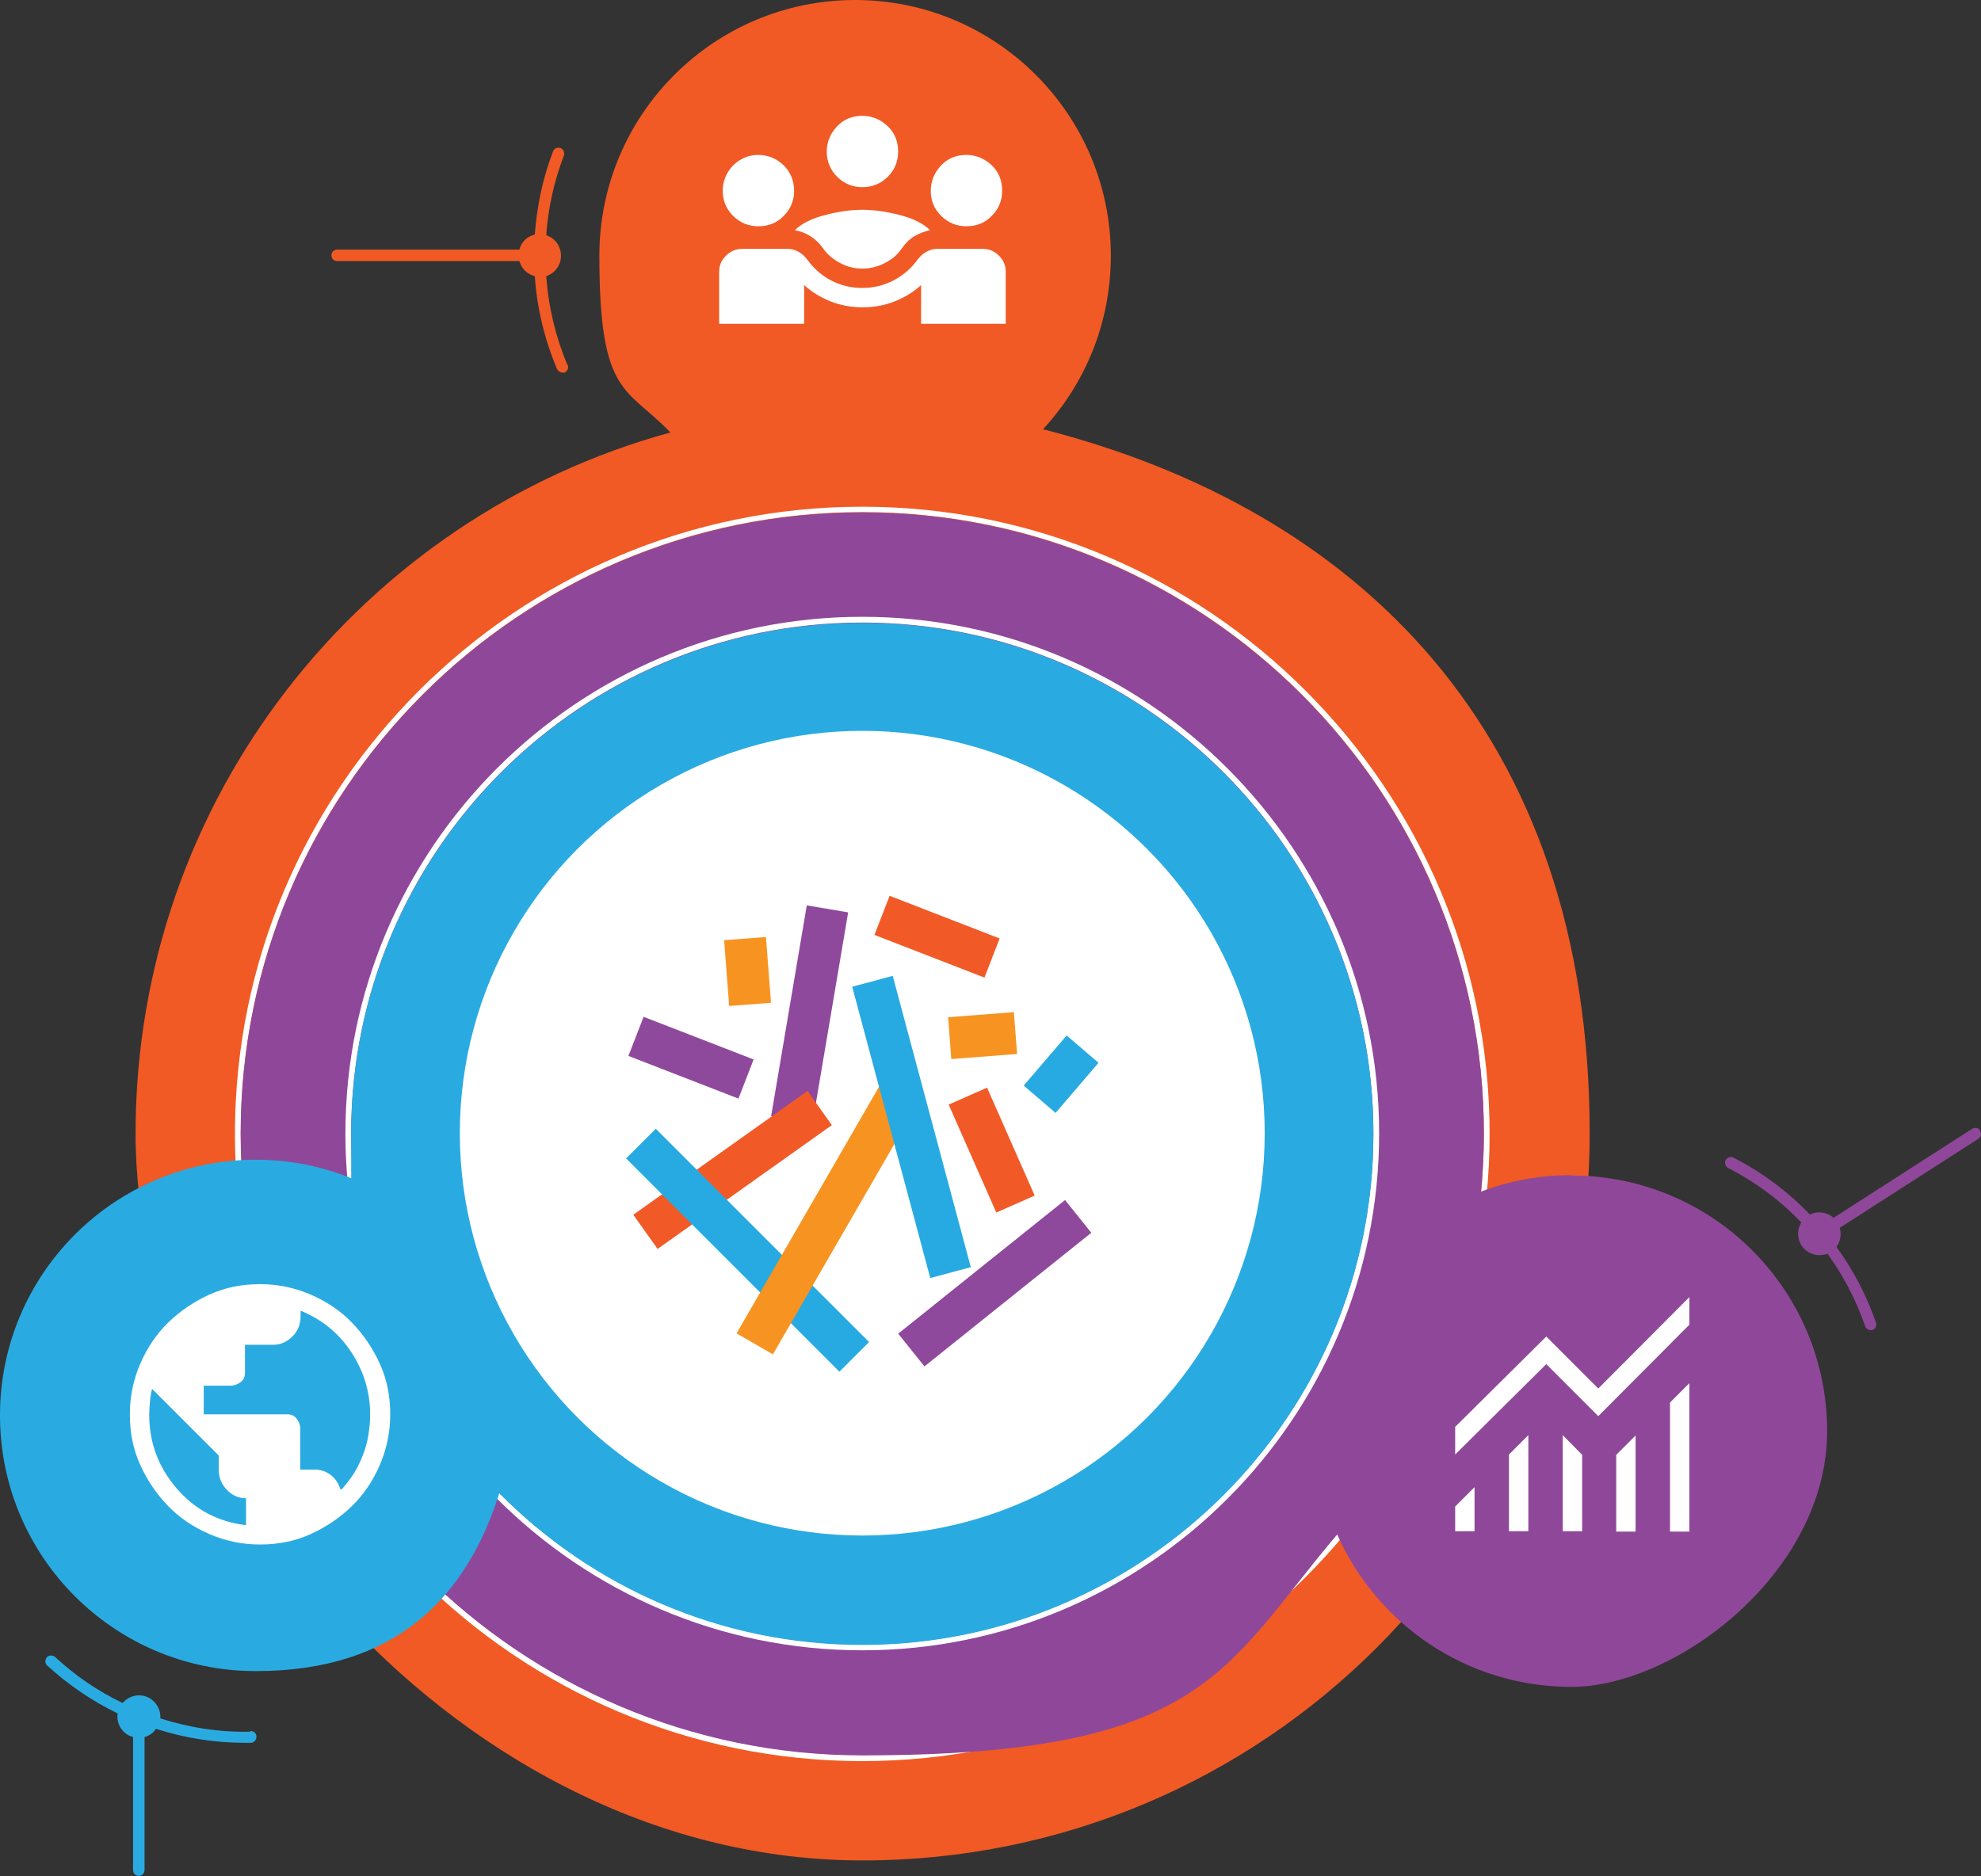
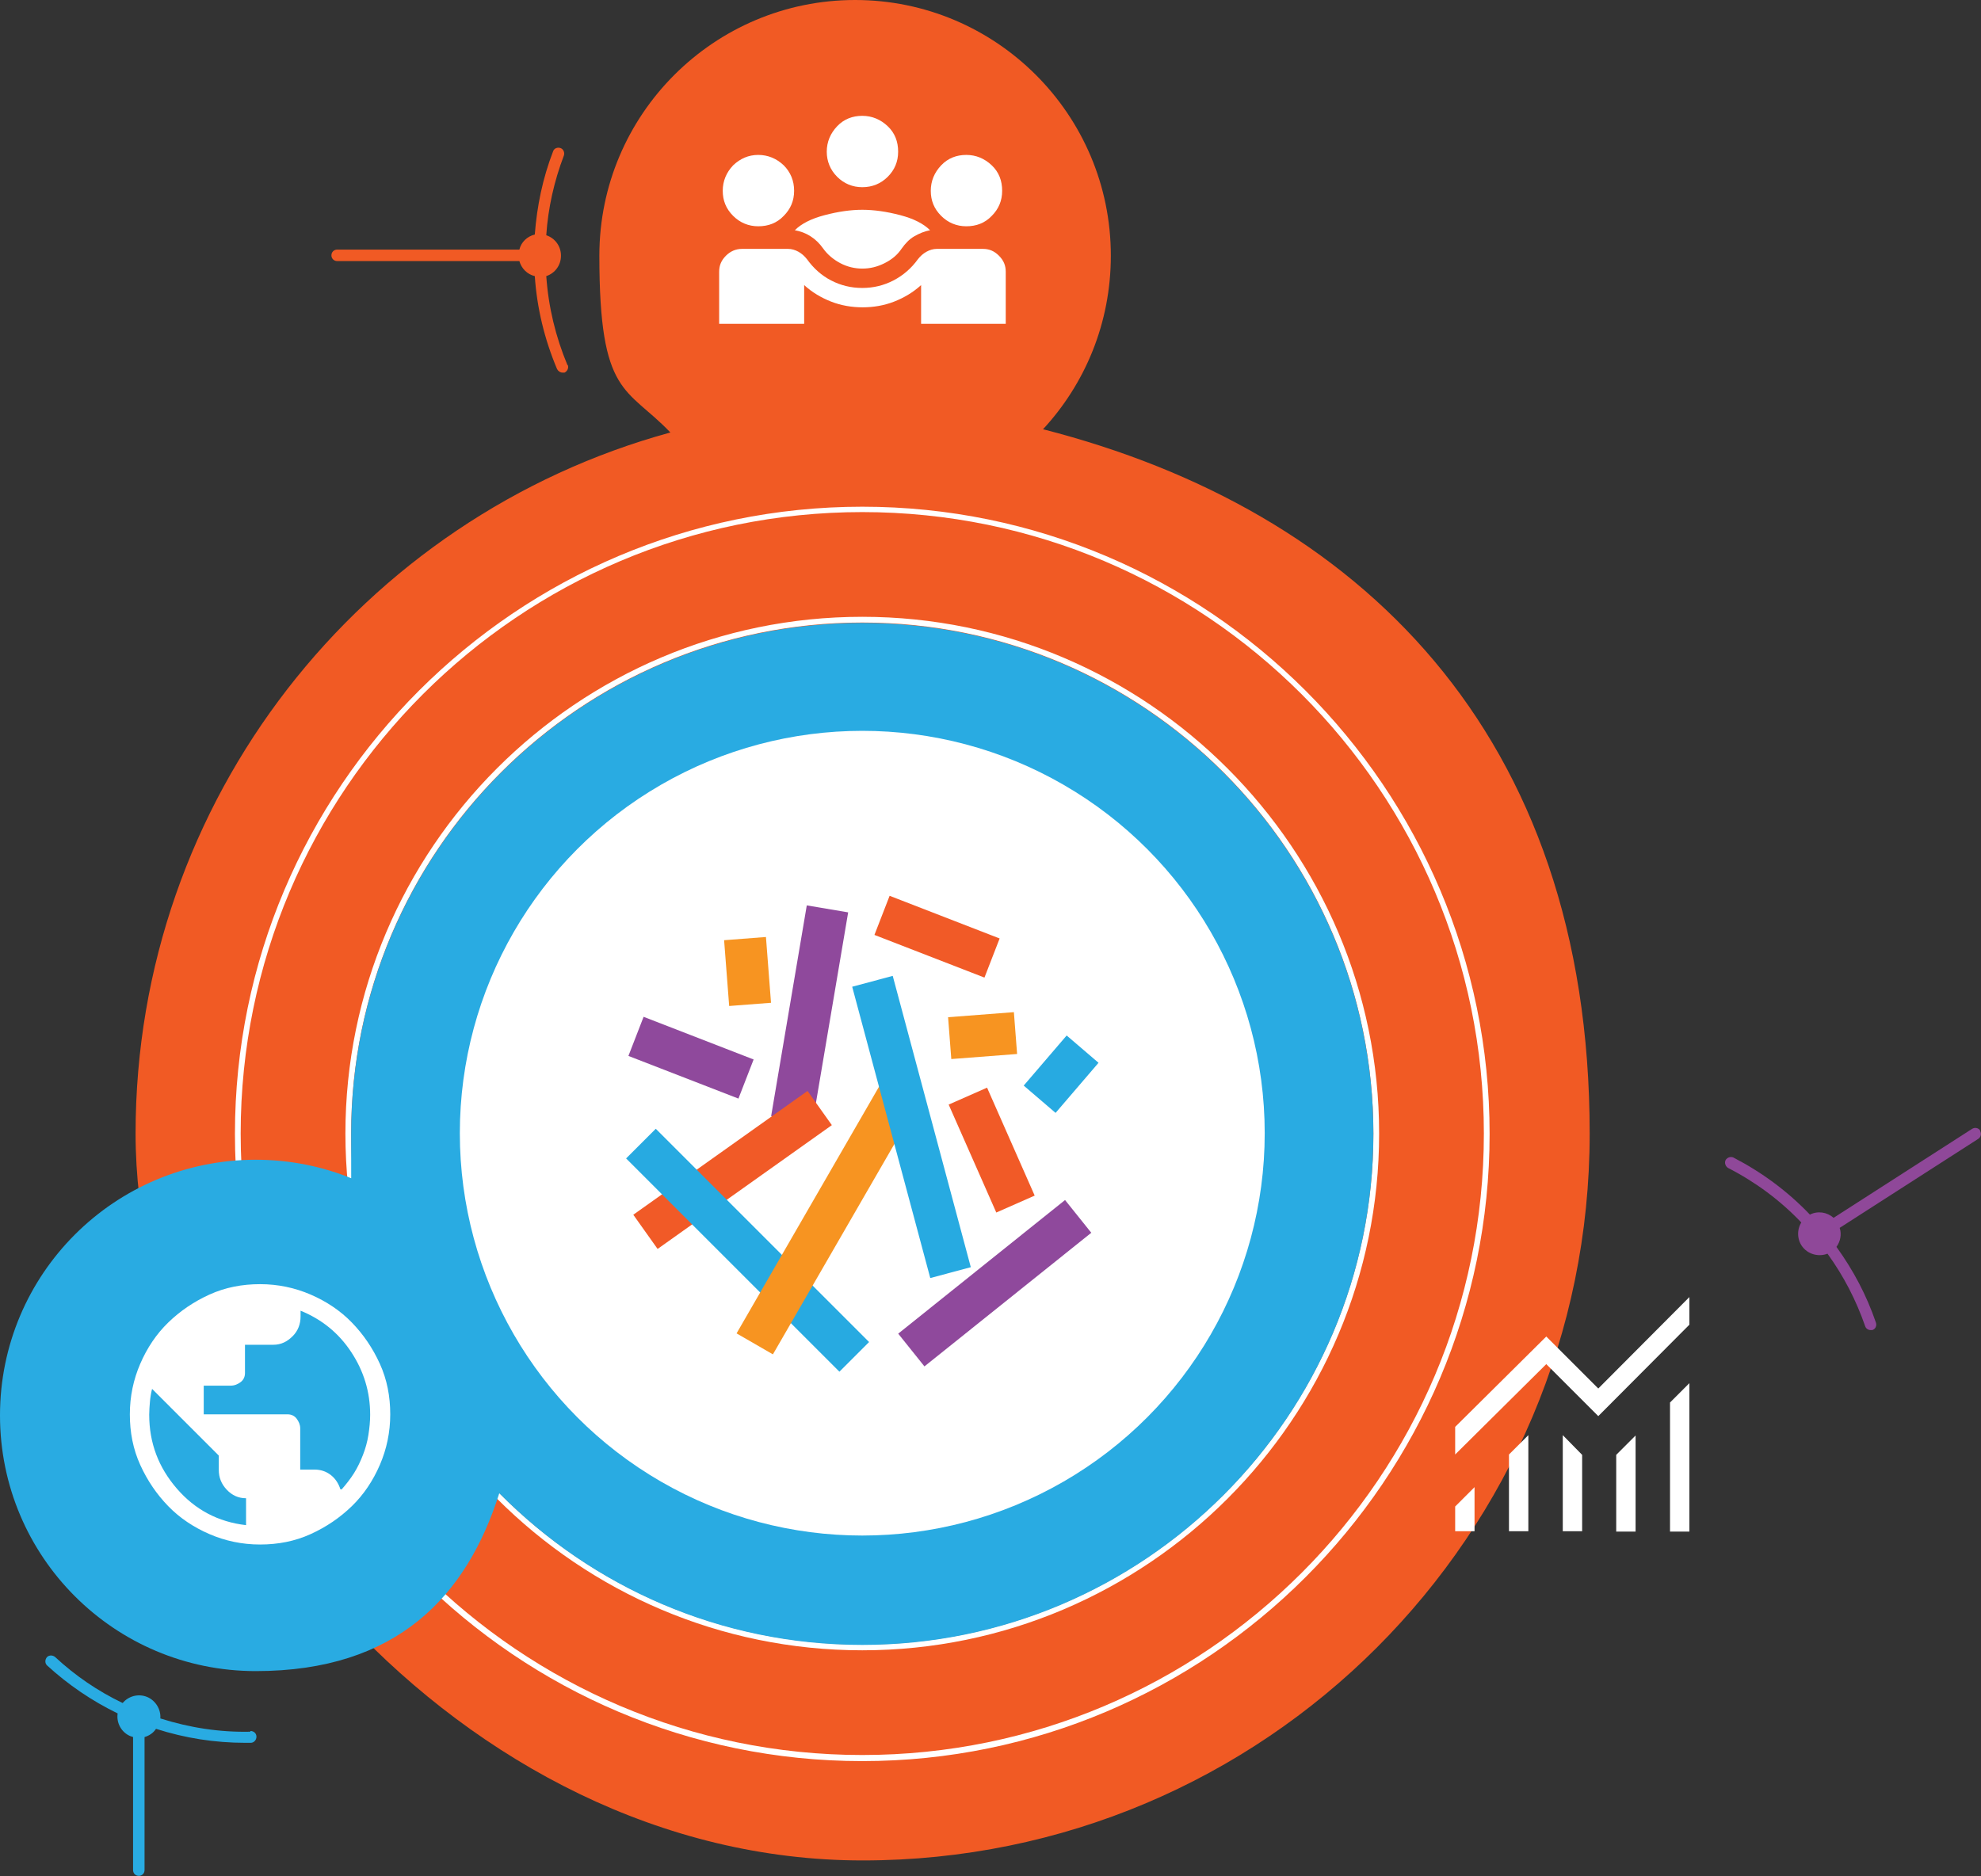
<svg xmlns="http://www.w3.org/2000/svg" id="Content" version="1.1" viewBox="0 0 552.3 523.2">
  <rect x="0" y="0" width="552.3" height="523.2" fill="#333333" stroke="none" />
  <defs>
    <style>
      .st0 {
        fill: #f15a24;
      }

      .st1 {
        fill: #f15a27;
      }

      .st2 {
        fill: #f79421;
      }

      .st3 {
        fill: #8f499c;
      }

      .st4 {
        fill: #fff;
      }

      .st5 {
        fill: #29abe2;
      }

      .st6 {
        fill: #27aae1;
      }

      .st7 {
        fill: #8f4899;
      }
    </style>
  </defs>
  <g>
    <g>
      <path class="st0" d="M290.7,119.8c11.8-12.7,19-29.7,19-48.5C309.7,31.9,277.7,0,238.4,0s-71.3,31.9-71.3,71.3,7.6,36.5,19.8,49.3c-85.9,23.5-149.1,102.1-149.1,195.5s90.7,202.7,202.7,202.7,202.7-90.7,202.7-202.7-64.8-174-152.4-196.4h0Z" />
      <path class="st0" d="M158.2,101.8c-3.3-7.9-5.3-16.2-5.9-24.8,2.4-.8,4.1-3,4.1-5.7s-1.7-4.9-4.1-5.7c.5-7.6,2.2-15.1,4.9-22.2.3-.8-.1-1.8-.9-2.1-.8-.3-1.8,0-2.1.9-2.9,7.5-4.5,15.3-5.1,23.2-2.1.5-3.8,2.1-4.3,4.2h-50.8c-.9,0-1.6.7-1.6,1.6s.7,1.6,1.6,1.6h50.8c.6,2.1,2.2,3.7,4.3,4.2.6,8.9,2.7,17.6,6.2,25.9.3.6.9,1,1.5,1h.6c.8-.4,1.2-1.3.9-2.1h0Z" />
    </g>
    <path class="st4" d="M240.4,141.3c-96.4,0-174.9,78.5-174.9,174.9s78.5,174.9,174.9,174.9,174.9-78.5,174.9-174.9-78.5-174.9-174.9-174.9h0ZM240.4,489.4c-95.5,0-173.3-77.7-173.3-173.3s77.7-173.3,173.3-173.3,173.3,77.7,173.3,173.3-77.7,173.3-173.3,173.3h0Z" />
    <g>
-       <path class="st7" d="M438,327.7c-8.8,0-17.3,1.6-25.1,4.6.5-5.3.8-10.7.8-16.1,0-95.5-77.7-173.3-173.3-173.3s-173.3,77.7-173.3,173.3,77.7,173.3,173.3,173.3,100.6-24,132.4-61.6c11.1,25,36.1,42.5,65.3,42.5s71.3-31.9,71.3-71.3-31.9-71.3-71.3-71.3h0Z" />
      <path class="st7" d="M552.1,315.3c-.5-.8-1.5-1-2.3-.5l-38.6,24.8c-1.8-1.6-4.4-2-6.6-.9-6.2-6.5-13.4-11.8-21.3-15.9-.8-.4-1.8,0-2.2.7-.4.8,0,1.8.7,2.2,7.6,3.9,14.5,9,20.4,15.2-1.3,2.1-1.2,5,.5,7s4.5,2.6,6.8,1.7c4.5,6.2,8,13,10.5,20.2.2.7.9,1.1,1.5,1.1s.4,0,.5,0c.9-.3,1.3-1.2,1-2.1-2.6-7.6-6.3-14.6-11-21.1,1.1-1.5,1.5-3.5.9-5.3l38.6-24.8c.8-.5,1-1.5.5-2.3h0Z" />
    </g>
    <path class="st4" d="M240.4,172c-79.5,0-144.1,64.7-144.1,144.1s64.7,144.1,144.1,144.1,144.1-64.7,144.1-144.1-64.7-144.1-144.1-144.1ZM240.4,458.6c-78.6,0-142.5-63.9-142.5-142.5s63.9-142.5,142.5-142.5,142.5,63.9,142.5,142.5-63.9,142.5-142.5,142.5Z" />
    <g>
      <path class="st5" d="M240.4,173.7c-78.6,0-142.5,63.9-142.5,142.5s.2,8.5.6,12.6c-8.4-3.5-17.6-5.4-27.2-5.4-39.4,0-71.3,31.9-71.3,71.3s31.9,71.3,71.3,71.3,58.8-20.9,67.9-49.6c25.8,26.1,61.6,42.3,101.2,42.3,78.6,0,142.5-63.9,142.5-142.5s-63.9-142.5-142.5-142.5h0Z" />
      <path class="st5" d="M69.9,482.9c-8.6.2-17-1.1-25.2-3.7.2-2.5-1.3-5-3.7-6-2.5-1-5.2-.2-6.8,1.7-6.9-3.3-13.2-7.6-18.8-12.8-.7-.6-1.7-.6-2.3,0-.6.7-.6,1.7,0,2.3,5.9,5.4,12.5,9.9,19.7,13.4-.4,2.7,1.1,5.4,3.7,6.4.2,0,.4.1.6.2v37.1c0,.9.7,1.6,1.6,1.6s1.6-.7,1.6-1.6v-37.1c1.3-.4,2.4-1.1,3.2-2.3,8.1,2.6,16.4,3.9,24.9,3.9s1,0,1.5,0c.9,0,1.6-.8,1.6-1.7s-.7-1.6-1.7-1.6v.2h0Z" />
    </g>
    <circle class="st4" cx="240.4" cy="316" r="112.2" />
  </g>
  <g>
    <rect class="st3" x="195.9" y="277" width="59.6" height="11.7" transform="translate(-90.8 458.2) rotate(-80.4)" />
    <rect class="st1" x="174.4" y="320.4" width="59.6" height="11.7" transform="translate(-151.2 178.6) rotate(-35.4)" />
    <rect class="st3" x="247.6" y="352" width="59.6" height="11.7" transform="translate(-162.9 252) rotate(-38.7)" />
    <rect class="st6" x="202.6" y="306.6" width="11.7" height="84.1" transform="translate(-185.5 249.5) rotate(-45)" />
    <g>
      <rect class="st1" x="270.6" y="304.3" width="11.7" height="32.9" transform="translate(-105.9 138.8) rotate(-23.8)" />
      <rect class="st6" x="286.6" y="293.7" width="18.4" height="11.7" transform="translate(-124.1 329.2) rotate(-49.4)" />
      <rect class="st2" x="189.4" y="332.5" width="84.1" height="11.7" transform="translate(-177.3 369.6) rotate(-60)" />
      <rect class="st3" x="186.8" y="278.5" width="11.7" height="32.9" transform="translate(-152 367.9) rotate(-68.8)" />
      <rect class="st2" x="264.7" y="282.9" width="18.4" height="11.7" transform="translate(-21.3 21.9) rotate(-4.4)" />
      <rect class="st6" x="248.3" y="272.2" width="11.7" height="84.1" transform="translate(-72.7 76.5) rotate(-15)" />
    </g>
    <rect class="st1" x="255.4" y="244.8" width="11.7" height="32.9" transform="translate(-76.8 410.3) rotate(-68.8)" />
    <rect class="st2" x="202.6" y="261.7" width="11.7" height="18.4" transform="translate(-20.2 16.8) rotate(-4.4)" />
  </g>
  <path class="st4" d="M72.5,430.7c-5,0-9.7-1-14.1-2.9s-8.3-4.5-11.5-7.8-5.8-7.1-7.8-11.5-2.9-9.1-2.9-14.1,1-9.7,2.9-14.1,4.5-8.3,7.8-11.5,7.1-5.8,11.5-7.8,9.1-2.9,14.1-2.9,9.7,1,14.1,2.9,8.3,4.5,11.5,7.8,5.8,7.1,7.8,11.5,2.9,9.1,2.9,14.1-1,9.7-2.9,14.1-4.5,8.3-7.8,11.5-7.1,5.8-11.5,7.8-9.1,2.9-14.1,2.9ZM68.6,425.2v-7.4c-2.1,0-3.9-.8-5.4-2.4s-2.2-3.4-2.2-5.5v-4l-18.6-18.6c-.3,1.2-.5,2.4-.6,3.6s-.2,2.4-.2,3.6c0,7.9,2.6,14.7,7.7,20.6s11.5,9.3,19.3,10.2h0ZM95.2,415.4c1.3-1.5,2.5-3,3.5-4.6s1.8-3.3,2.5-5.1,1.2-3.6,1.5-5.5.5-3.8.5-5.7c0-6.4-1.8-12.2-5.3-17.5s-8.2-9.1-14.1-11.5v1.6c0,2.1-.7,4-2.2,5.5s-3.2,2.4-5.4,2.4h-7.9v7.9c0,1-.4,1.9-1.2,2.5s-1.7,1-2.8,1h-7.5v8h23.4c1,0,1.9.4,2.5,1.2s1,1.7,1,2.7v11.5h3.9c1.8,0,3.3.5,4.6,1.5s2.2,2.4,2.7,4h.3Z" />
  <path class="st4" d="M405.7,427v-6.9l5.4-5.4v12.3h-5.4ZM420.7,427v-21.4l5.4-5.4v26.8h-5.4ZM435.7,427v-26.8l5.4,5.5v21.3h-5.4ZM450.6,427v-21.3l5.4-5.4v26.8h-5.4ZM465.6,427v-35.9l5.4-5.4v41.4h-5.4ZM405.7,405.6v-7.7l25.4-25.2,14.5,14.5,25.4-25.5v7.7l-25.4,25.5-14.5-14.5-25.4,25.2Z" />
  <path class="st4" d="M200.5,90.3v-14.5c0-1.8.6-3.2,1.9-4.5,1.2-1.2,2.7-1.9,4.5-1.9h12.8c1,0,2,.3,2.9.8s1.7,1.2,2.4,2.1c1.8,2.5,4,4.5,6.7,5.9s5.6,2.1,8.7,2.1,6-.7,8.7-2.1,5-3.4,6.8-5.9c.7-.9,1.5-1.6,2.4-2.1s1.9-.8,2.9-.8h12.8c1.8,0,3.2.6,4.5,1.9s1.9,2.7,1.9,4.5v14.5h-23.6v-10.8c-2.2,2-4.7,3.5-7.5,4.6s-5.8,1.6-8.8,1.6-6-.5-8.8-1.6-5.3-2.6-7.5-4.6v10.8h-23.7ZM240.4,74.9c-2.1,0-4.2-.5-6.1-1.5s-3.6-2.4-4.8-4.1c-1-1.4-2.1-2.5-3.5-3.4s-2.8-1.4-4.4-1.7c1.8-1.8,4.5-3.2,8.3-4.2s7.3-1.5,10.5-1.5,6.8.5,10.6,1.5,6.5,2.4,8.3,4.2c-1.6.3-3,.9-4.4,1.7s-2.5,2-3.5,3.4c-1.2,1.8-2.8,3.1-4.8,4.1s-4,1.5-6.2,1.5ZM211.4,63.1c-2.7,0-5.1-1-7-2.9-2-2-2.9-4.3-2.9-7s1-5.1,2.9-7.1c2-1.9,4.3-2.9,7-2.9s5.1,1,7.1,2.9c1.9,1.9,2.9,4.3,2.9,7.1s-1,5.1-2.9,7c-1.9,2-4.3,2.9-7.1,2.9ZM269.4,63.1c-2.7,0-5.1-1-7-2.9-2-2-2.9-4.3-2.9-7s1-5.1,2.9-7.1,4.3-2.9,7-2.9,5.1,1,7.1,2.9,2.9,4.3,2.9,7.1-1,5.1-2.9,7c-1.9,2-4.3,2.9-7.1,2.9ZM240.4,52.2c-2.7,0-5.1-1-7-2.9s-2.9-4.3-2.9-7,1-5.1,2.9-7.1,4.3-2.9,7-2.9,5.1,1,7.1,2.9,2.9,4.3,2.9,7.1-1,5.1-2.9,7-4.3,2.9-7.1,2.9Z" />
</svg>